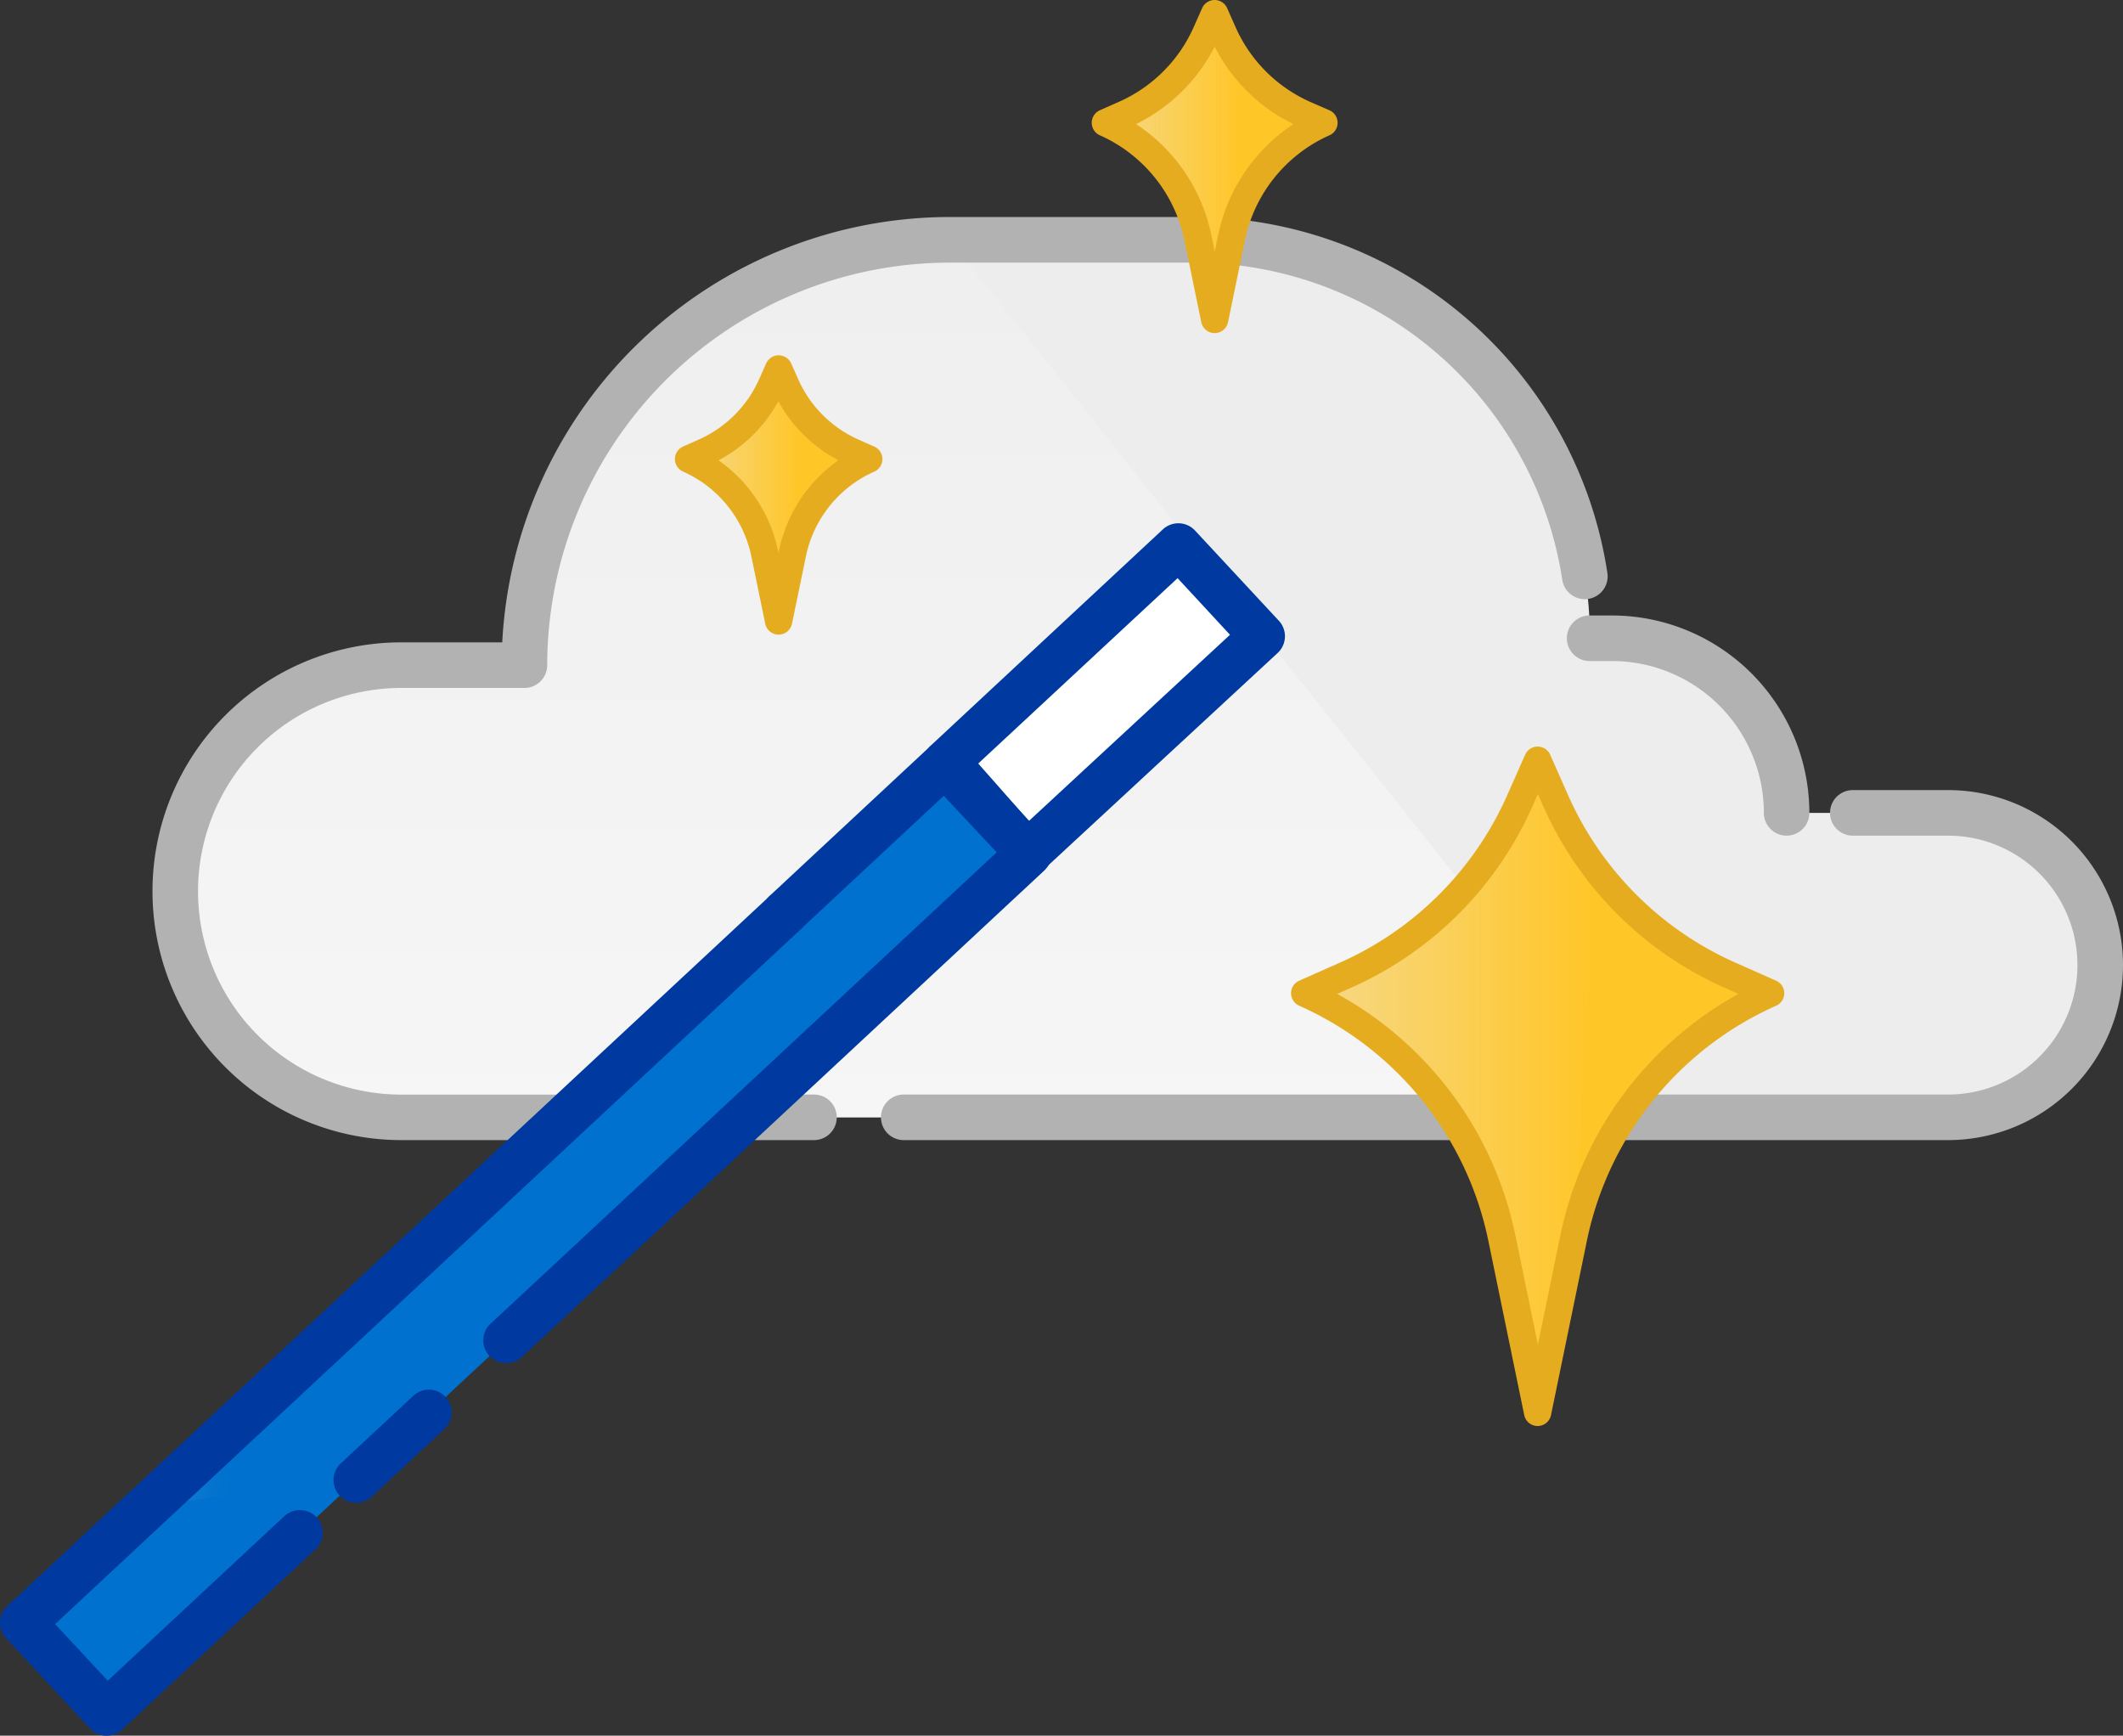
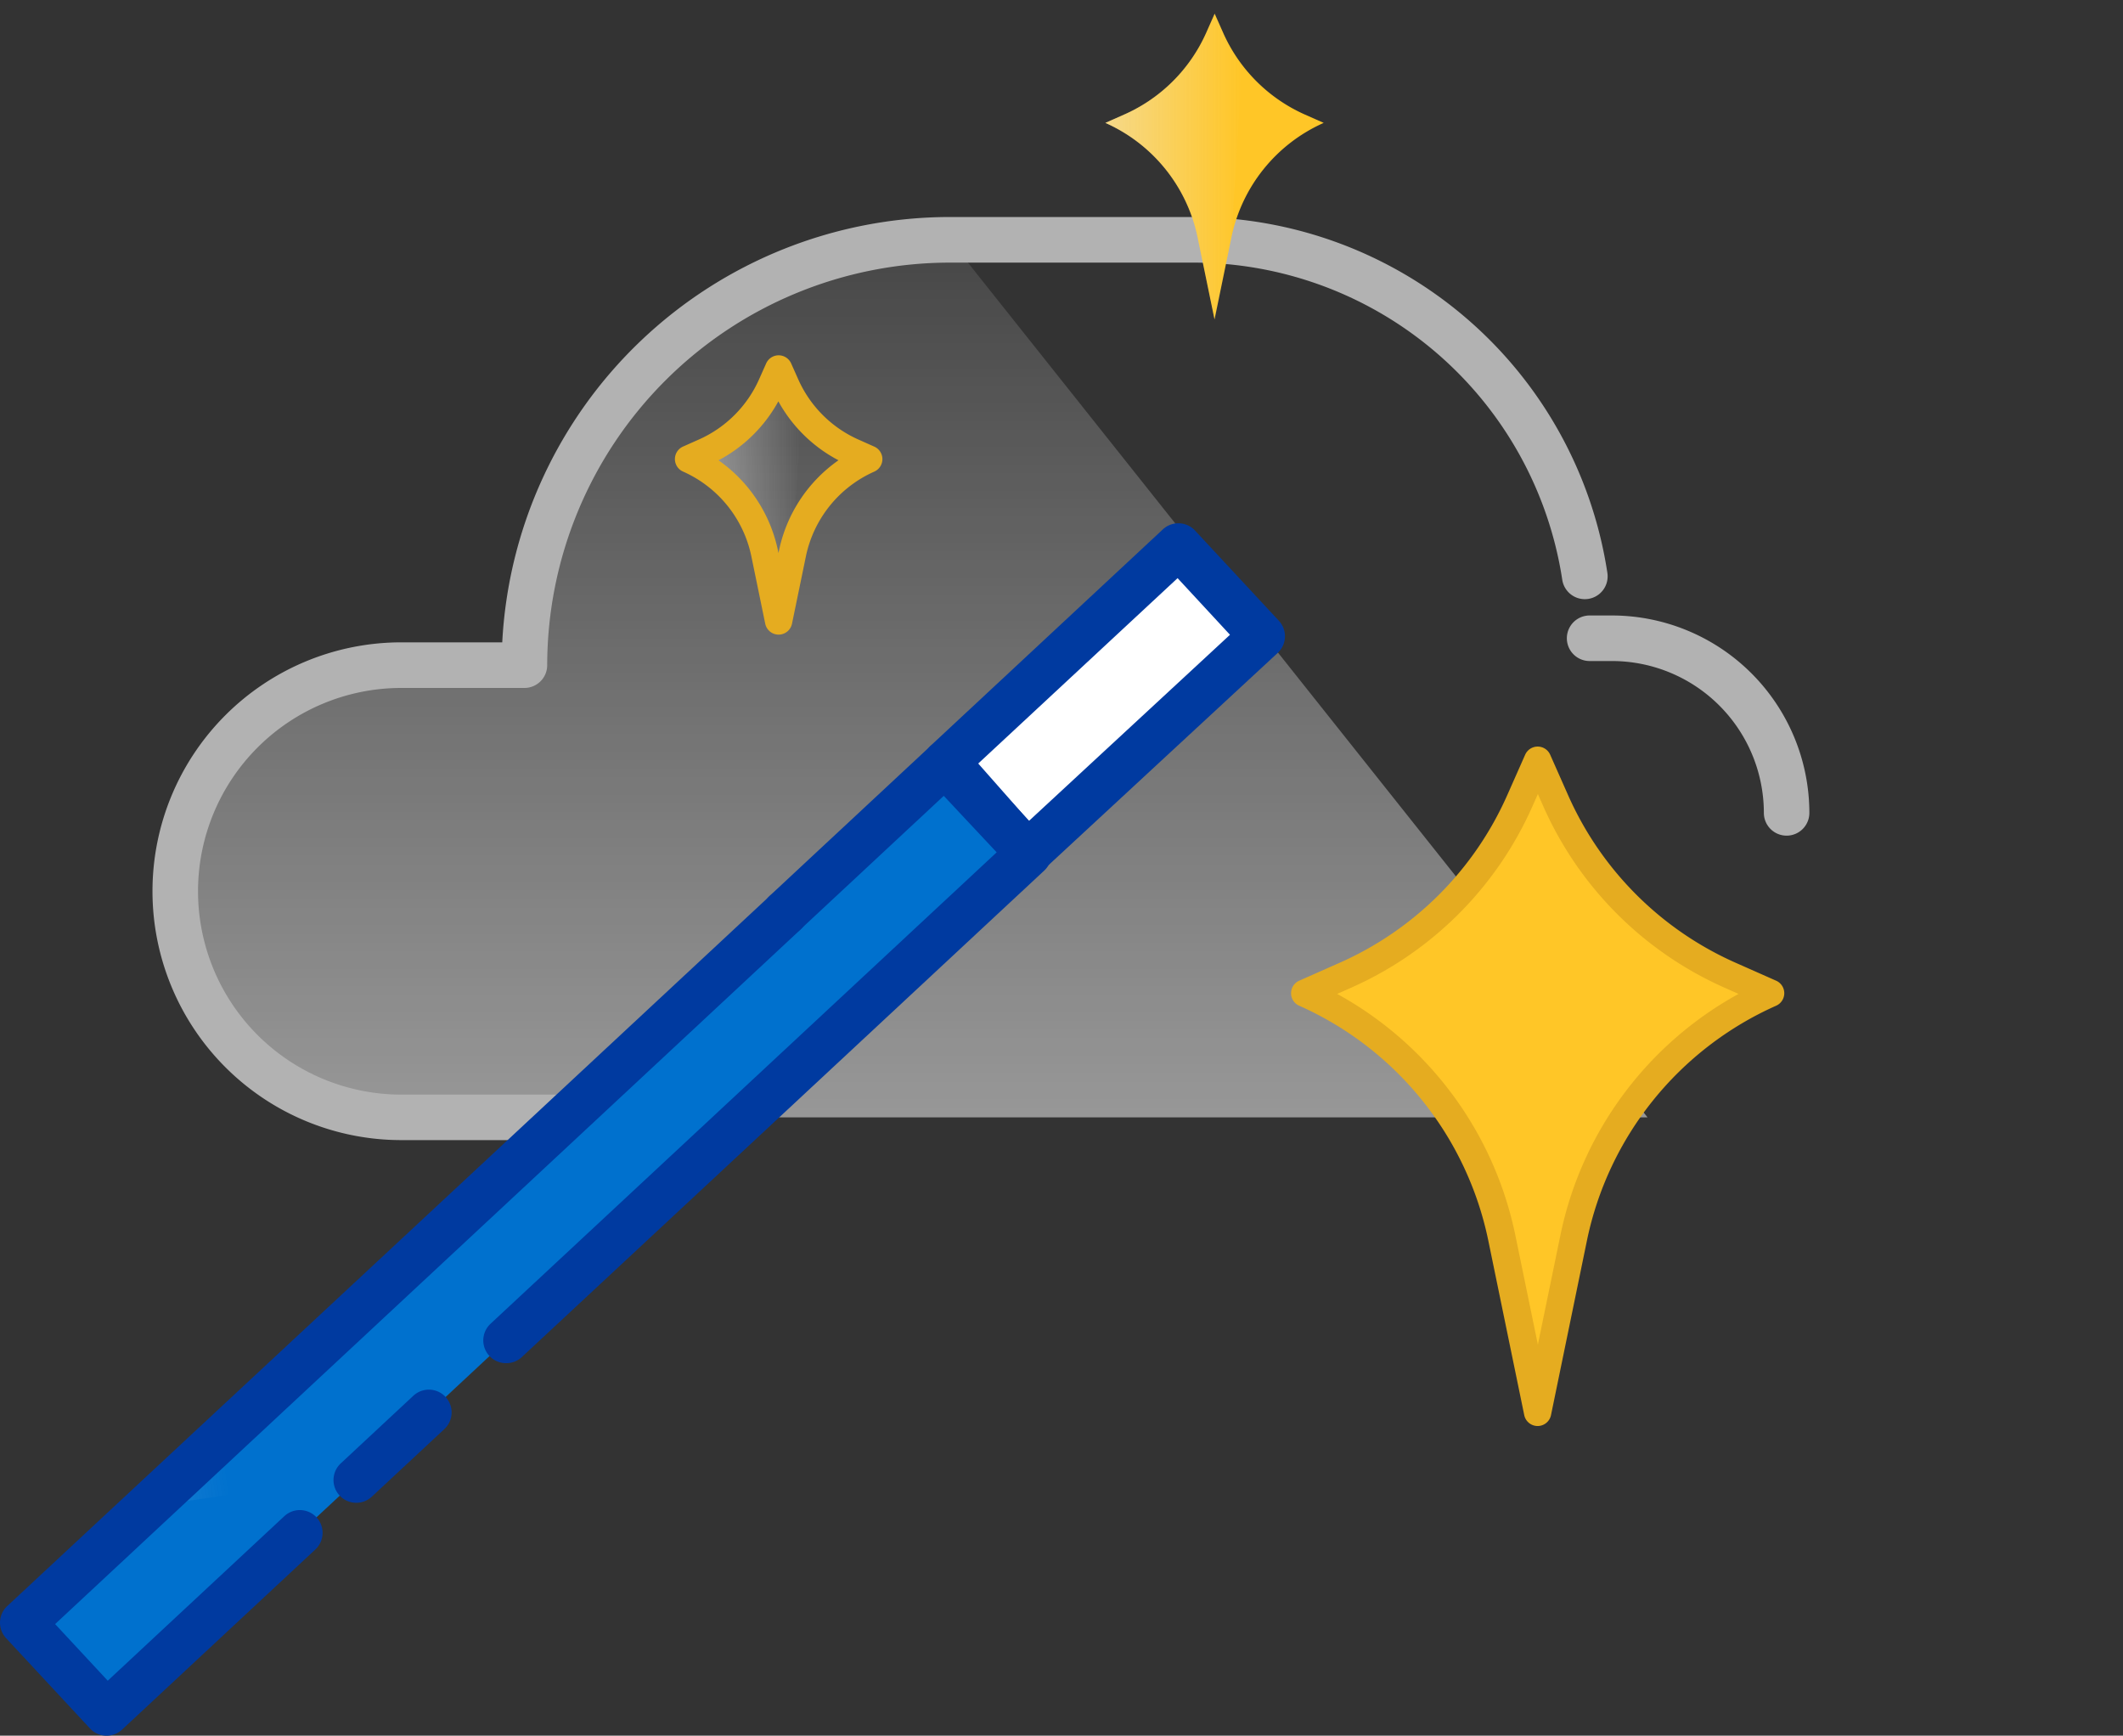
<svg xmlns="http://www.w3.org/2000/svg" xmlns:xlink="http://www.w3.org/1999/xlink" id="Layer_1" data-name="Layer 1" viewBox="0 0 423.67 346.33">
  <rect x="0" y="0" width="423.67" height="346.33" fill="#333333" stroke="none" />
  <defs>
    <style>.cls-1{fill:none}.cls-2{fill:#ededed}.cls-3{fill:url(#linear-gradient)}.cls-4{fill:#b2b2b2}.cls-5{fill:#fff}.cls-6{fill:#003aa0}.cls-7{fill:#0071ce}.cls-8{fill:#ffc627}.cls-9{clip-path:url(#clip-path)}.cls-10{fill:url(#linear-gradient-2)}.cls-11{fill:url(#linear-gradient-3)}.cls-12{fill:url(#linear-gradient-4)}.cls-13{fill:#e5ac20}.cls-14{fill:url(#linear-gradient-5)}.cls-15{fill:url(#linear-gradient-6)}</style>
    <linearGradient id="linear-gradient" x1="181.88" y1="5.07" x2="181.88" y2="226.24" gradientUnits="userSpaceOnUse">
      <stop offset="0" stop-color="#fff" stop-opacity="0" />
      <stop offset="1" stop-color="#fff" stop-opacity=".5" />
    </linearGradient>
    <clipPath id="clip-path">
      <path class="cls-1" d="M101.01 267.49l104.28-97.15-16.73-17.96L4.54 323.83l16.73 17.95 64.37-59.96" />
    </clipPath>
    <linearGradient id="linear-gradient-2" x1="16809.08" y1="44665.73" x2="17163.58" y2="44665.73" gradientTransform="matrix(.22 0 0 .15 -3616.2 -6225.31)" gradientUnits="userSpaceOnUse">
      <stop offset="0" stop-color="#ededed" stop-opacity="0" />
      <stop offset="1" stop-color="#ededed" stop-opacity=".5" />
    </linearGradient>
    <linearGradient id="linear-gradient-3" x1="16675.1" y1="44852.21" x2="17029.6" y2="44852.21" gradientTransform="matrix(.22 0 0 .15 -3562.47 -6283.65)" xlink:href="#linear-gradient-2" />
    <linearGradient id="linear-gradient-4" x1="8528.24" y1="216.77" x2="8586.41" y2="216.77" gradientTransform="matrix(-1 0 0 1 8846.8 0)" xlink:href="#linear-gradient-2" />
    <linearGradient id="linear-gradient-5" x1="8686.89" y1="98.76" x2="8709.37" y2="98.76" gradientTransform="matrix(-1 0 0 1 8846.8 0)" xlink:href="#linear-gradient-2" />
    <linearGradient id="linear-gradient-6" x1="8598.91" y1="33.24" x2="8626.19" y2="33.24" gradientTransform="matrix(-1 0 0 1 8846.8 0)" xlink:href="#linear-gradient-2" />
  </defs>
  <title>Synnex_Email_Icons</title>
-   <path class="cls-2" d="M356.59 162.2a34.84 34.84 0 0 0-34.84-34.84h-4.47a79.51 79.51 0 0 0-79.51-79.51h-48.24a84.87 84.87 0 0 0-84.87 84.87H80.09A45.12 45.12 0 0 0 35 177.83a45.12 45.12 0 0 0 45.12 45.12h308.63a30.37 30.37 0 0 0 30.37-30.37 30.37 30.37 0 0 0-30.37-30.37z" />
  <path class="cls-3" d="M189.53 47.84a84.87 84.87 0 0 0-84.87 84.87H80.09A45.12 45.12 0 0 0 35 177.83a45.12 45.12 0 0 0 45.12 45.12h248.66" />
  <path class="cls-4" d="M131.29 227.49h-51.2a49.66 49.66 0 1 1 0-99.32h20.14a89.52 89.52 0 0 1 89.3-84.87h48.24a83.58 83.58 0 0 1 83 71 4.54 4.54 0 1 1-9 1.4 74.54 74.54 0 0 0-74.07-63.3h-48.17a80.42 80.42 0 0 0-80.33 80.33 4.54 4.54 0 0 1-4.54 4.54H80.09a40.57 40.57 0 0 0 0 81.14h51.19a4.54 4.54 0 0 1 0 9.09zm225.3-60.75a4.54 4.54 0 0 1-4.59-4.54 30.33 30.33 0 0 0-30.3-30.3h-4.47a4.54 4.54 0 1 1 0-9.09h4.47a39.43 39.43 0 0 1 39.38 39.38 4.54 4.54 0 0 1-4.49 4.55z" />
-   <path class="cls-4" d="M388.75 227.49h-208.4a4.54 4.54 0 0 1 0-9.09h208.4a25.83 25.83 0 1 0 0-51.66h-19a4.54 4.54 0 0 1 0-9.09h19a34.92 34.92 0 0 1 0 69.84zm-226.31 0h-11.51a4.54 4.54 0 0 1 0-9.09h11.51a4.54 4.54 0 1 1 0 9.09z" />
  <path class="cls-5" d="M188.92 152.04l16.11 18.27 46.89-43.41-16.73-17.96-46.27 43.1z" />
  <path class="cls-6" d="M205 174.85h-.23a4.54 4.54 0 0 1-3.18-1.53l-16.11-18.26a4.54 4.54 0 0 1 .31-6.33l46.27-43.1a4.54 4.54 0 0 1 6.42.23l16.73 18a4.54 4.54 0 0 1-.24 6.43l-46.89 43.41a4.54 4.54 0 0 1-3.08 1.15zm-9.78-22.5l10.11 11.46 40.13-37.15-10.46-11.3z" />
  <path class="cls-7" d="M101.01 267.49l104.28-97.15-16.73-17.96L4.54 323.83l16.73 17.95 64.37-59.96" />
  <path class="cls-8" d="M268.47 194.6l-8.08 3.58a68.46 68.46 0 0 1 39.28 48.77l7.18 34.87 7.15-34.87a68.46 68.46 0 0 1 39.28-48.77l-8.08-3.58a68.46 68.46 0 0 1-34.8-34.8l-3.58-8.08-3.58 8.08a68.46 68.46 0 0 1-34.77 34.8z" />
  <g class="cls-9">
    <path class="cls-10" transform="rotate(171.55 62.999 285.317)" d="M24.59 275.06h76.78v20.51H24.59z" />
    <path class="cls-11" transform="rotate(171.55 87.702 254.163)" d="M49.3 243.91h76.78v20.51H49.3z" />
  </g>
  <path class="cls-6" d="M71.15 299.86A4.54 4.54 0 0 1 68 292l14.49-13.5a4.54 4.54 0 0 1 6.19 6.65l-14.49 13.5a4.53 4.53 0 0 1-3.04 1.21z" />
  <path class="cls-6" d="M21.27 346.33a4.53 4.53 0 0 1-3.32-1.45l-16.73-18a4.54 4.54 0 0 1 .23-6.42L153.59 178.8a4.54 4.54 0 1 1 6.19 6.65L11 324.06l10.5 11.3 35.24-32.83a4.54 4.54 0 0 1 6.19 6.65l-38.56 35.93a4.53 4.53 0 0 1-3.1 1.22z" />
  <path class="cls-6" d="M101 272a4.54 4.54 0 0 1-3.1-7.87l101-94.06-10.56-11.27-28.56 26.61a4.54 4.54 0 1 1-6.19-6.65l31.88-29.7a4.54 4.54 0 0 1 6.42.23l16.73 18a4.54 4.54 0 0 1-.23 6.42l-104.28 97.1A4.53 4.53 0 0 1 101 272z" />
-   <path class="cls-12" d="M314 246.95l-7.18 34.87-7.18-34.87a68.46 68.46 0 0 0-39.28-48.77l8.08-3.58a68.46 68.46 0 0 0 34.8-34.8l3.58-8.08 3.58 8.08a68.45 68.45 0 0 0 8.12 13.73" />
  <path class="cls-13" d="M306.85 284.54a2.73 2.73 0 0 1-2.67-2.18L297 247.5a65.87 65.87 0 0 0-37.72-46.82 2.73 2.73 0 0 1 0-5l8.08-3.58a65.61 65.61 0 0 0 33.42-33.42l3.58-8.08a2.73 2.73 0 0 1 5 0l3.58 8.08a65.61 65.61 0 0 0 33.42 33.42l8.08 3.58a2.73 2.73 0 0 1 0 5 65.87 65.87 0 0 0-37.74 46.82l-7.18 34.87a2.73 2.73 0 0 1-2.67 2.17zm-40-86.22a71.36 71.36 0 0 1 35.54 48.08l4.51 21.9 4.51-21.9a71.36 71.36 0 0 1 35.54-48.08l-2.77-1.23a71.06 71.06 0 0 1-36.19-36.19l-1.09-2.46-1.09 2.46a71.06 71.06 0 0 1-36.19 36.19z" />
-   <path class="cls-8" d="M140.55 90.2l-3.12 1.39a26.46 26.46 0 0 1 15.18 18.85l2.78 13.47 2.78-13.47a26.46 26.46 0 0 1 15.18-18.85l-3.12-1.39a26.46 26.46 0 0 1-13.45-13.45l-1.39-3.12-1.39 3.12a26.46 26.46 0 0 1-13.45 13.45z" />
  <path class="cls-14" d="M158.16 110.43l-2.78 13.47-2.78-13.47a26.46 26.46 0 0 0-15.18-18.85l3.12-1.39A26.46 26.46 0 0 0 154 76.75l1.39-3.12 1.39 3.12a26.45 26.45 0 0 0 3.14 5.3" />
  <path class="cls-13" d="M155.38 126.63a2.73 2.73 0 0 1-2.67-2.18L149.94 111a23.78 23.78 0 0 0-13.62-16.9 2.73 2.73 0 0 1 0-5l3.12-1.39a23.68 23.68 0 0 0 12.06-12.06l1.39-3.12a2.73 2.73 0 0 1 5 0l1.39 3.12a23.68 23.68 0 0 0 12.06 12.07l3.12 1.39a2.73 2.73 0 0 1 0 5A23.78 23.78 0 0 0 160.83 111l-2.78 13.47a2.73 2.73 0 0 1-2.67 2.16zm-12-34.79a29.26 29.26 0 0 1 11.87 18l.1.51.11-.51a29.26 29.26 0 0 1 11.87-18 29.11 29.11 0 0 1-12-11.76 29.12 29.12 0 0 1-11.93 11.76z" />
  <path class="cls-8" d="M224.39 22.84l-3.79 1.68A32.11 32.11 0 0 1 239 47.39l3.37 16.35 3.37-16.35a32.11 32.11 0 0 1 18.42-22.87l-3.79-1.68a32.11 32.11 0 0 1-16.29-16.33l-1.68-3.78-1.68 3.79a32.11 32.11 0 0 1-16.33 16.32z" />
  <path class="cls-15" d="M245.77 47.39l-3.37 16.36-3.4-16.36a32.11 32.11 0 0 0-18.42-22.87l3.79-1.68a32.11 32.11 0 0 0 16.35-16.33l1.68-3.79 1.68 3.79a32.1 32.1 0 0 0 3.81 6.49" />
-   <path class="cls-13" d="M242.4 66.47a2.73 2.73 0 0 1-2.67-2.18l-3.37-16.35A29.44 29.44 0 0 0 219.5 27a2.73 2.73 0 0 1 0-5l3.79-1.68a29.33 29.33 0 0 0 14.93-14.91l1.68-3.79A2.73 2.73 0 0 1 242.4 0a2.73 2.73 0 0 1 2.49 1.62l1.68 3.79a29.33 29.33 0 0 0 14.94 14.94L265.3 22a2.73 2.73 0 0 1 0 5 29.44 29.44 0 0 0-16.86 20.93l-3.37 16.37a2.73 2.73 0 0 1-2.67 2.17zm-15.68-41.71a34.92 34.92 0 0 1 15 22.08l.7 3.39.7-3.39a34.93 34.93 0 0 1 15-22.08A34.76 34.76 0 0 1 242.4 9.32a34.77 34.77 0 0 1-15.68 15.44zm-2.32-1.92z" />
</svg>